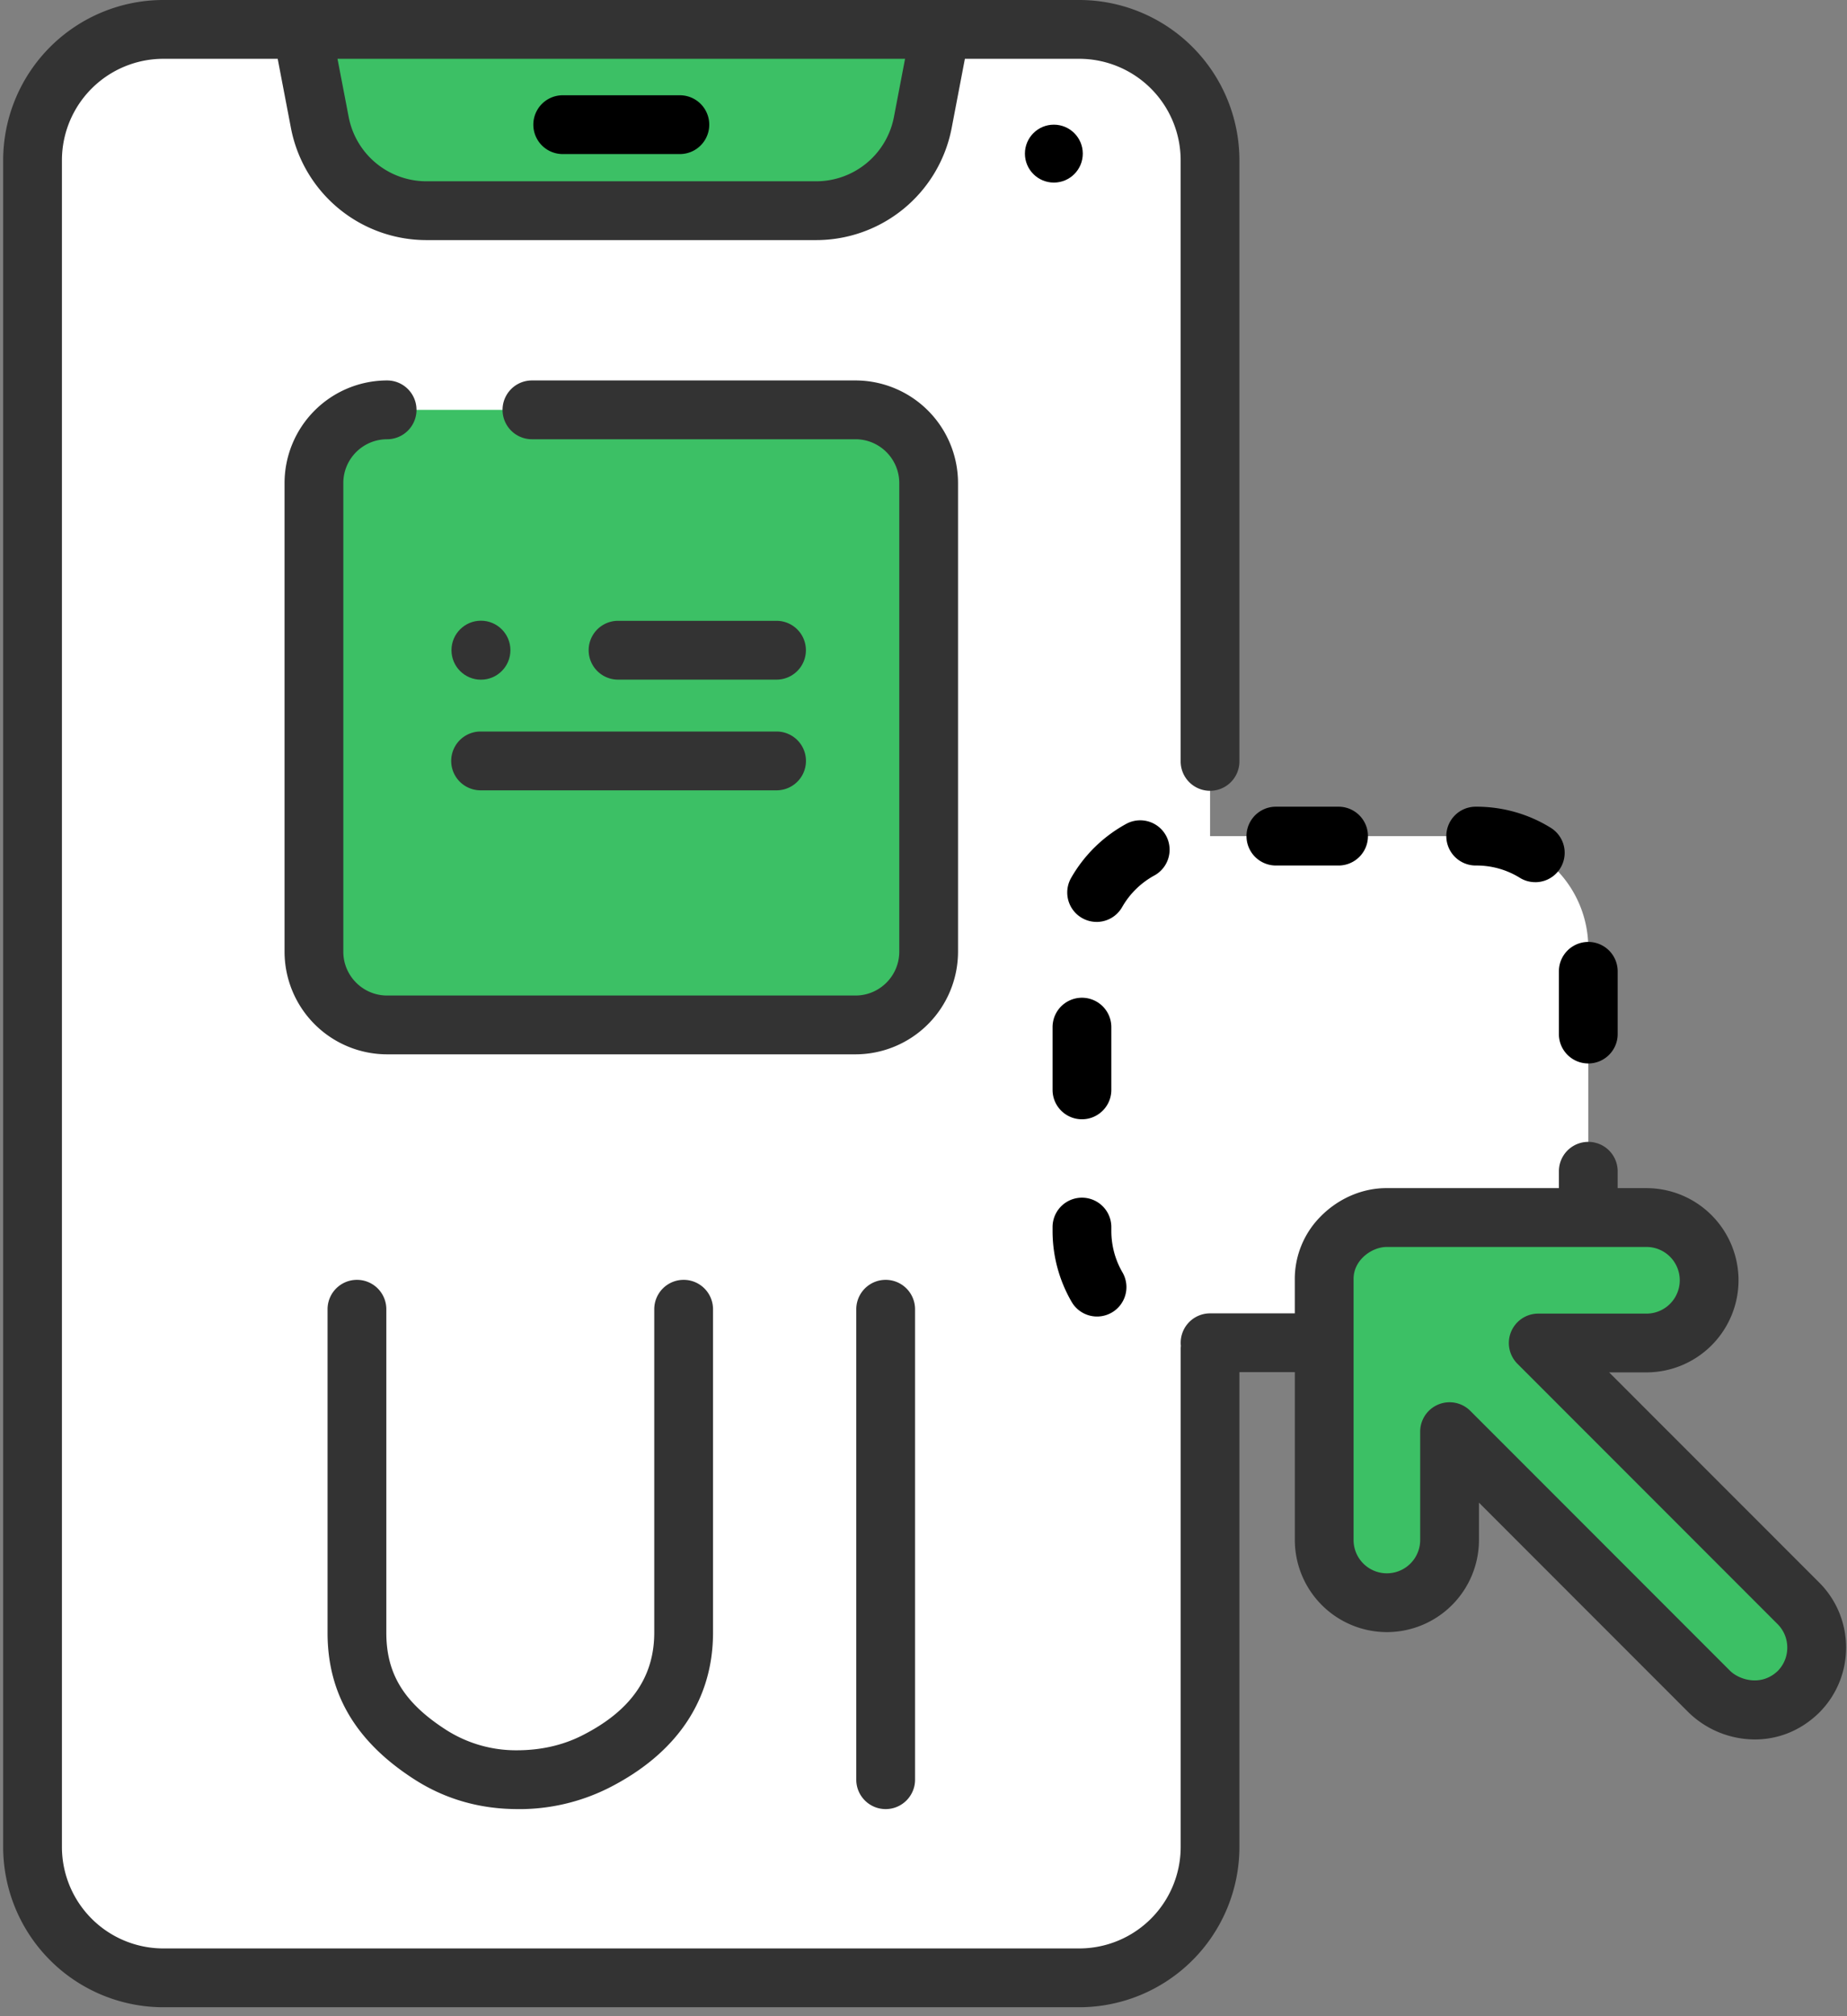
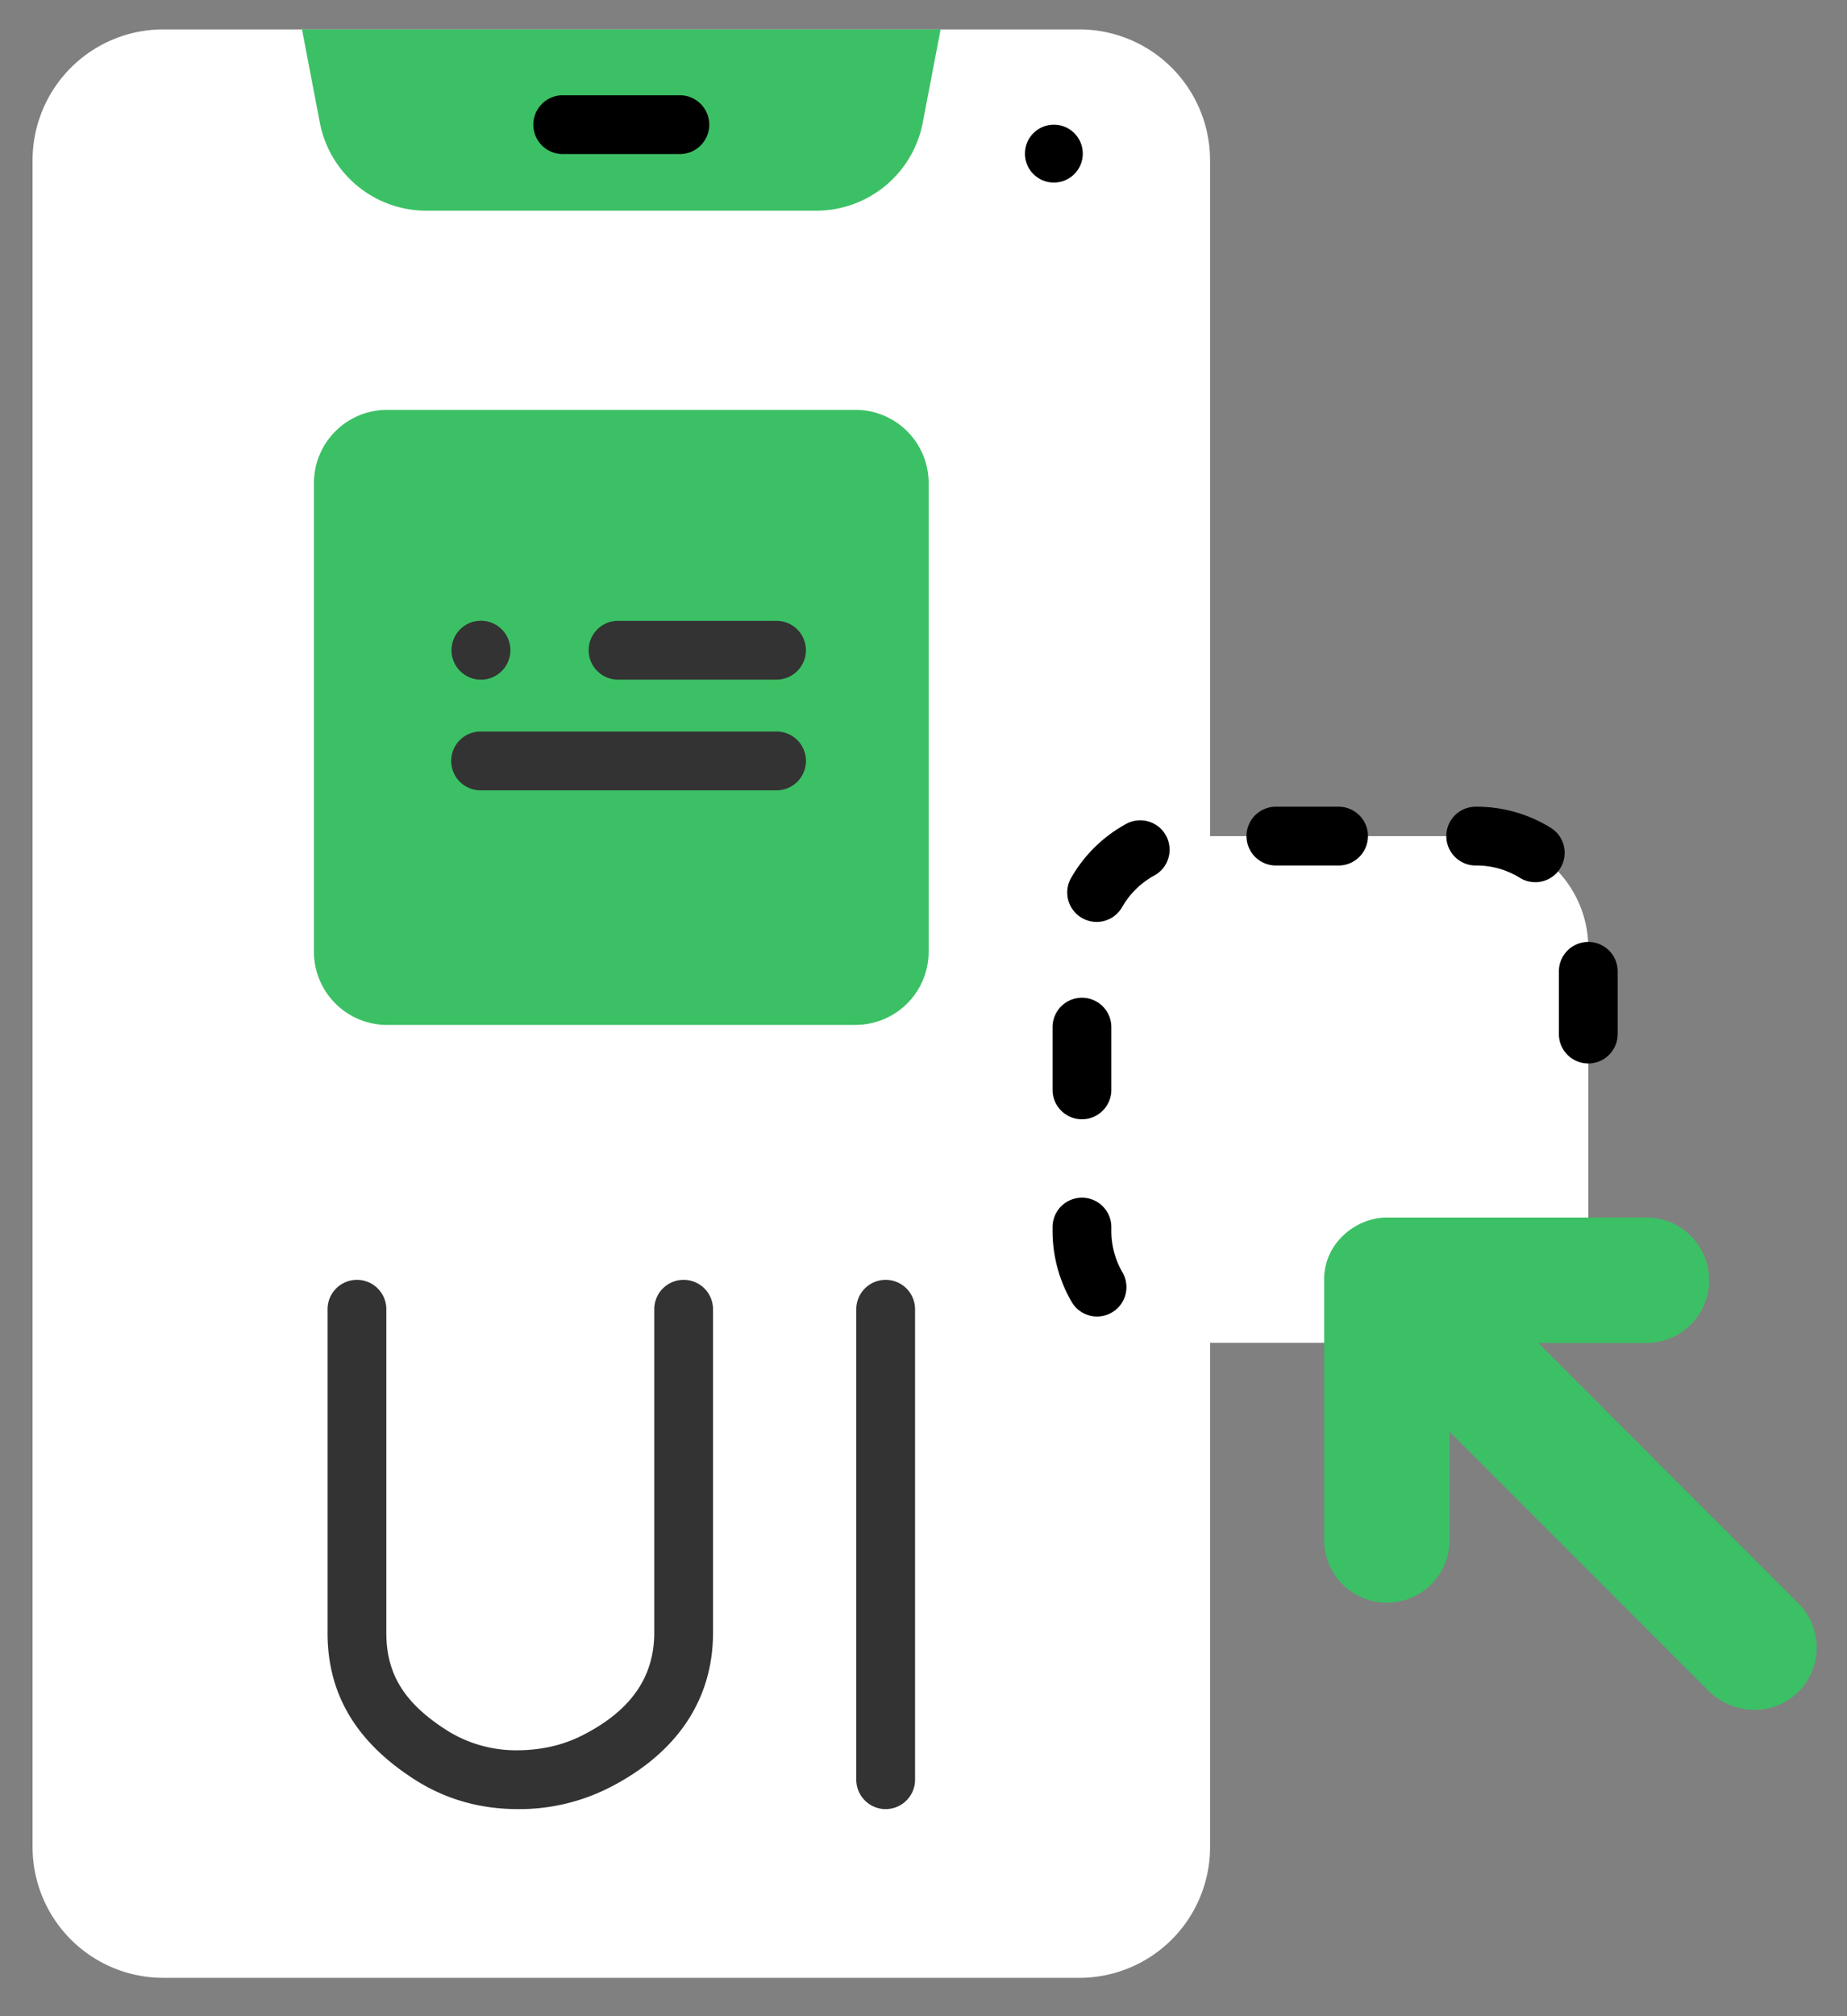
<svg xmlns="http://www.w3.org/2000/svg" width="66" height="72">
  <rect width="100%" height="100%" fill="#808080" stroke="none" />
  <g fill="none">
    <path d="M43.24 5.722v60.236a4.672 4.672 0 01-4.673 4.672H5.835a4.672 4.672 0 01-4.671-4.672V5.722A4.672 4.672 0 015.835 1.05h32.732a4.672 4.672 0 014.672 4.672z" fill="#FFF" />
    <path d="M30.57 36.601H13.833a2.615 2.615 0 01-2.615-2.614V17.25a2.615 2.615 0 012.615-2.614H30.57a2.615 2.615 0 012.614 2.614v16.737A2.615 2.615 0 0130.57 36.6zM33.611 1.05l-.637 3.326a3.876 3.876 0 01-3.806 3.148H15.235a3.876 3.876 0 01-3.807-3.148l-.637-3.326h22.82z" fill="#3CC065" />
    <path d="M52.762 47.951H42.655a3.993 3.993 0 01-3.993-3.993V33.851a3.993 3.993 0 013.993-3.993h10.107a3.993 3.993 0 013.993 3.993v10.107a3.993 3.993 0 01-3.993 3.993z" fill="#FFF" />
    <path d="M64.26 57.253l-9.294-9.294h3.868a2.24 2.24 0 000-4.48h-9.276c-1.087-.005-2.267.912-2.24 2.24v9.275a2.24 2.24 0 004.48 0v-3.868l9.295 9.295c.773.75 2.183.95 3.167 0a2.24 2.24 0 000-3.168z" fill="#3CC065" />
    <g transform="translate(16.1 22.12)" fill="#333">
      <circle cx="1.086" cy="1.099" r="1.053" />
      <path d="M11.65 2.15H5.985a1.05 1.05 0 110-2.1h5.663a1.05 1.05 0 110 2.1z" />
    </g>
    <path d="M27.75 28.223H17.173a1.05 1.05 0 110-2.1H27.75a1.05 1.05 0 110 2.1z" fill="#333" />
-     <path d="M30.57 37.651H13.833a3.669 3.669 0 01-3.665-3.664V17.25a3.669 3.669 0 013.665-3.664 1.05 1.05 0 110 2.1c-.863 0-1.565.702-1.565 1.564v16.737c0 .862.702 1.564 1.565 1.564H30.57c.862 0 1.564-.702 1.564-1.564V17.25c0-.862-.702-1.564-1.564-1.564H19.008a1.05 1.05 0 110-2.1H30.57a3.669 3.669 0 013.664 3.664v16.737a3.669 3.669 0 01-3.664 3.664z" fill="#333" />
    <path d="M24.294 5.502h-4.186a1.05 1.05 0 110-2.1h4.186a1.05 1.05 0 110 2.1z" fill="#000" />
    <circle fill="#000" cx="37.658" cy="5.486" r="1.034" />
    <path d="M39.202 47.014a1.05 1.05 0 01-.908-.522 5.04 5.04 0 01-.682-2.534v-.138a1.05 1.05 0 112.1 0v.138c0 .52.137 1.031.397 1.478a1.05 1.05 0 01-.907 1.578z" fill="#000" />
-     <path d="M65.003 56.51l-7.502-7.501h1.333a3.294 3.294 0 003.29-3.29 3.294 3.294 0 00-3.29-3.29h-1.029v-.602a1.05 1.05 0 10-2.1 0v.602h-6.142c-.87-.008-1.735.365-2.372 1.012a3.167 3.167 0 00-.923 2.287v1.173H43.24a1.05 1.05 0 00-1.044 1.16 1.08 1.08 0 00-.006.109v17.788a3.626 3.626 0 01-3.622 3.622H5.835a3.626 3.626 0 01-3.622-3.622V5.722A3.626 3.626 0 015.835 2.1h4.088l.474 2.474a4.932 4.932 0 004.838 4h13.933a4.932 4.932 0 004.838-4l.473-2.474h4.088a3.626 3.626 0 013.622 3.622V27.19a1.05 1.05 0 102.1 0V5.722A5.728 5.728 0 0038.567 0H5.835A5.728 5.728 0 00.113 5.722v60.236a5.728 5.728 0 005.722 5.722h32.732a5.728 5.728 0 005.722-5.722V49.001h1.98v5.993a3.294 3.294 0 003.29 3.29 3.294 3.294 0 003.29-3.29v-1.333l7.501 7.502.012.011a3.408 3.408 0 002.346.943c.787 0 1.6-.282 2.282-.941l.013-.013a3.269 3.269 0 00.964-2.326 3.27 3.27 0 00-.964-2.327zM32.341 2.1l-.398 2.079a2.83 2.83 0 01-2.775 2.295H15.235a2.83 2.83 0 01-2.775-2.295l-.4-2.079h20.28zm31.183 57.572c-.58.554-1.351.329-1.696 0l-9.287-9.288a1.05 1.05 0 00-1.793.742v3.868a1.19 1.19 0 01-2.38 0v-9.296c-.008-.37.17-.63.32-.783.234-.238.564-.385.867-.385h9.279a1.19 1.19 0 010 2.38h-3.868a1.05 1.05 0 00-.742 1.792l9.294 9.295c.225.224.348.523.348.841 0 .315-.121.61-.342.835z" fill="#333" />
    <path d="M38.662 39.97c-.58 0-1.05-.47-1.05-1.05v-2.24a1.05 1.05 0 112.1 0v2.24c0 .58-.47 1.05-1.05 1.05zm18.093-1.993c-.58 0-1.05-.47-1.05-1.05v-2.24a1.05 1.05 0 112.1 0v2.24c0 .58-.47 1.05-1.05 1.05zm-17.57-5.055a1.05 1.05 0 01-.91-1.571 5.05 5.05 0 011.999-1.946 1.05 1.05 0 01.992 1.85 2.953 2.953 0 00-1.168 1.138 1.05 1.05 0 01-.913.53zm15.675-1.419c-.19 0-.38-.05-.552-.157a2.936 2.936 0 00-1.546-.438h-.03a1.05 1.05 0 110-2.1h.03c.939 0 1.855.26 2.65.752a1.05 1.05 0 01-.553 1.944zm-7.028-.595h-2.24a1.05 1.05 0 110-2.1h2.24a1.05 1.05 0 110 2.1z" fill="#000" />
    <path d="M31.648 64.604c-.58 0-1.05-.47-1.05-1.05v-16.8a1.05 1.05 0 112.1 0v16.8c0 .58-.47 1.05-1.05 1.05zm-13.151 0h-.012c-1.34-.002-2.572-.355-3.66-1.05-2.1-1.342-3.12-3.056-3.12-5.24v-11.56a1.05 1.05 0 112.1 0v11.56c0 1.469.643 2.506 2.15 3.47a4.645 4.645 0 002.534.72c.83-.003 1.61-.175 2.301-.523 1.742-.877 2.589-2.08 2.589-3.68V46.754a1.05 1.05 0 112.1 0v11.549c0 2.4-1.295 4.321-3.744 5.555a7.128 7.128 0 01-3.238.747z" fill="#333" />
  </g>
</svg>